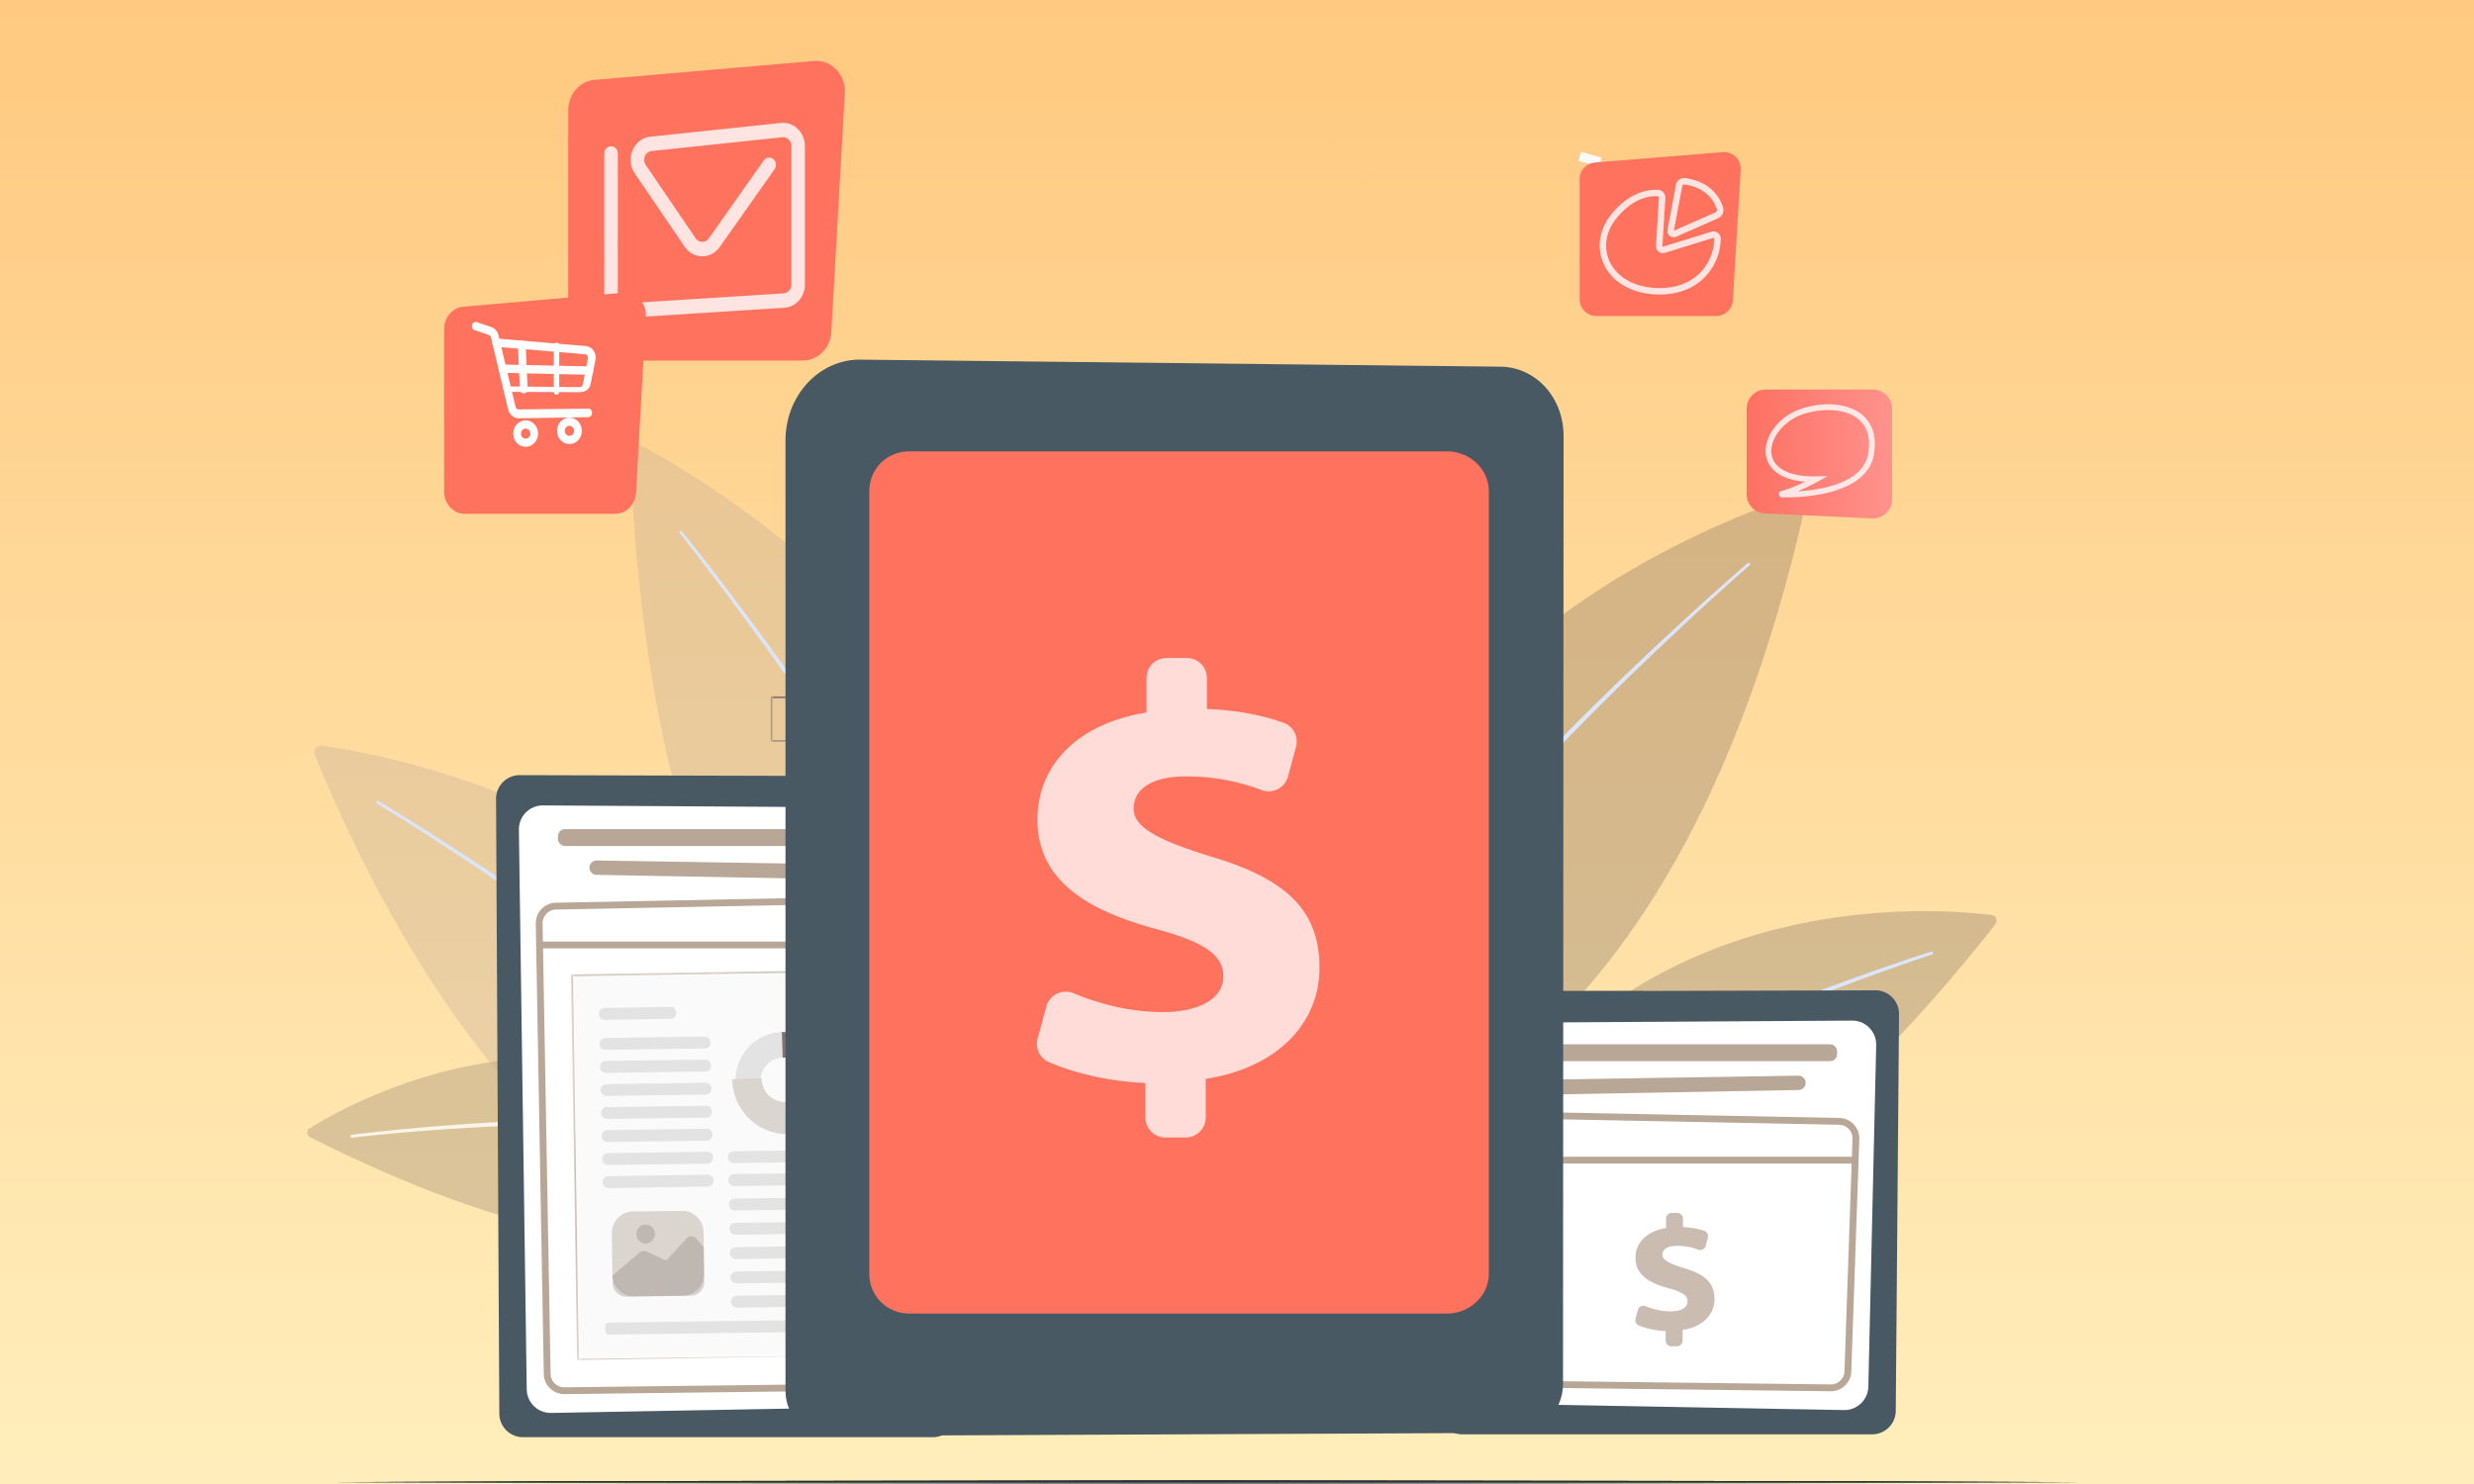
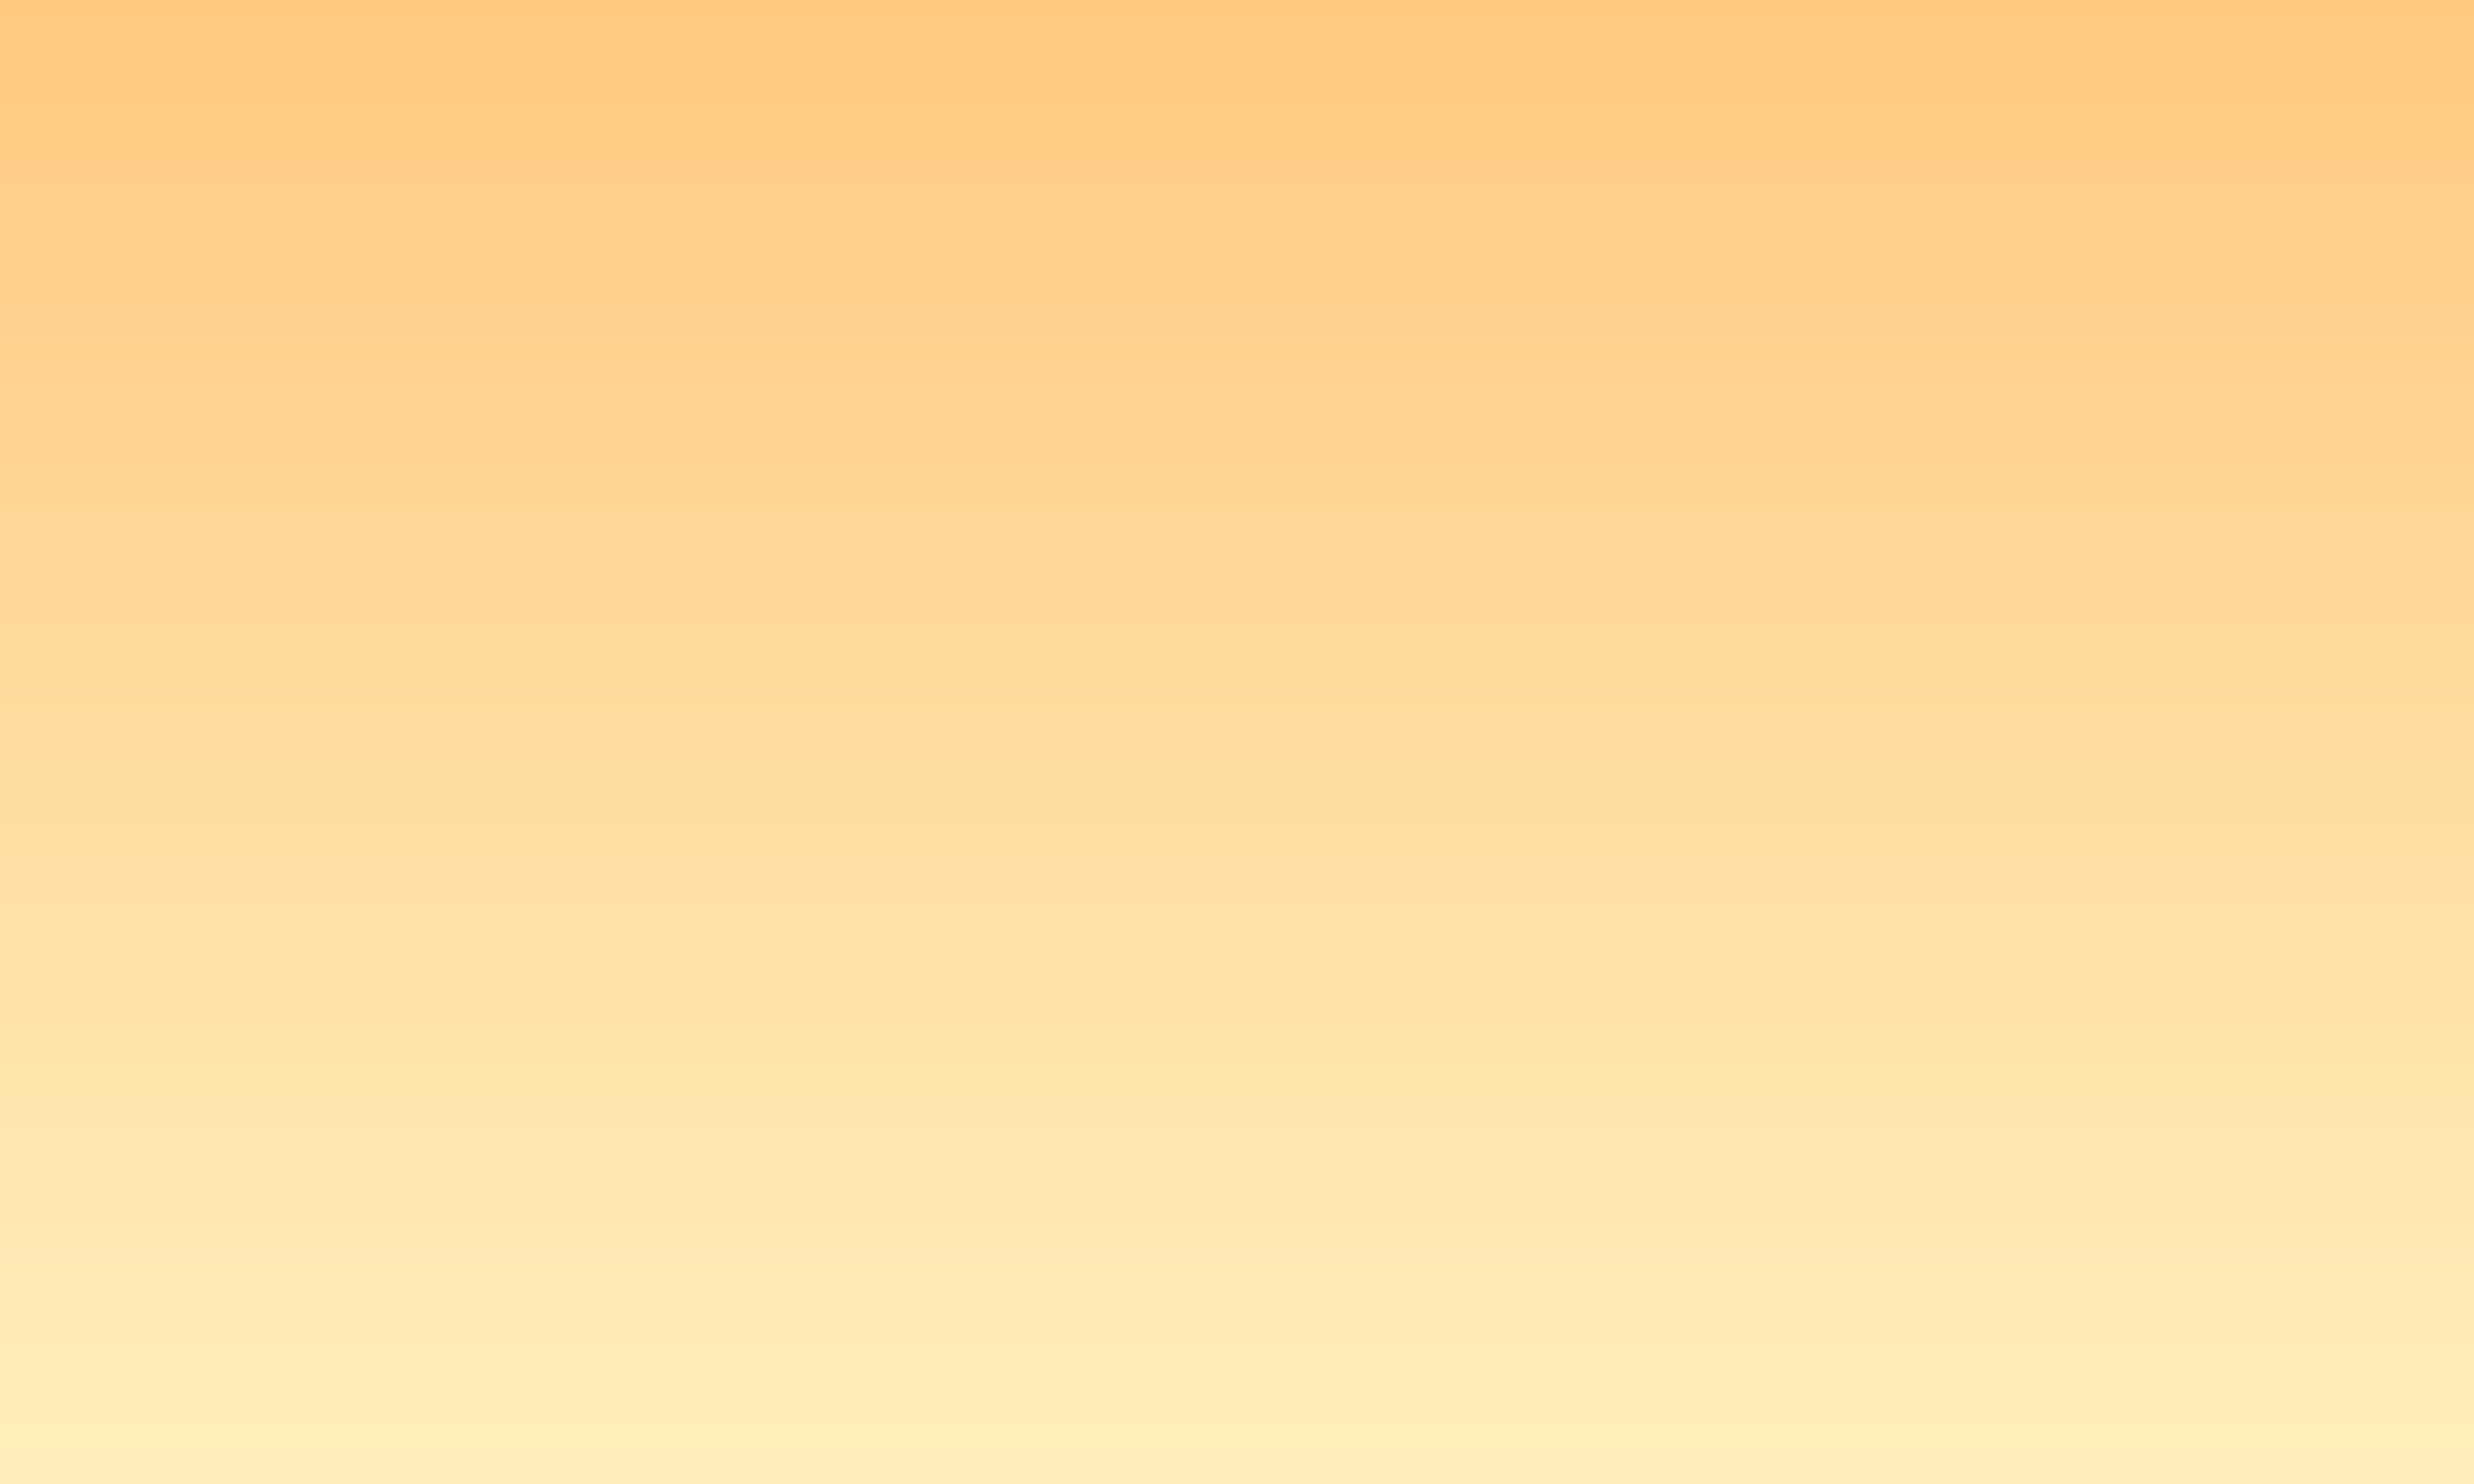
<svg xmlns="http://www.w3.org/2000/svg" width="500" height="300" fill="none">
  <g clip-path="url(#a)">
    <path fill="#fff" d="M0 0h500v300H0z" />
    <path d="M500 0H0v300h500V0Z" fill="url(#b)" />
    <g clip-path="url(#c)">
      <mask id="d" style="mask-type:luminance" maskUnits="userSpaceOnUse" x="62" y="0" width="375" height="300">
        <path d="M437 0H62v300h375V0Z" fill="#fff" />
      </mask>
      <g mask="url(#d)">
        <path fill-rule="evenodd" clip-rule="evenodd" d="M113.697 146.954c1.986-35.957-13.205-75.032 8.75-103.625C146.066 12.585 187.507-4.238 225.942.922c35.536 4.783 51.855 43.482 79.07 66.862 31.671 27.196 81.54 38.429 90.934 79.17 10.414 45.202-9.072 95.618-43.642 126.522-33.335 29.777-81.754 27.465-126.362 25.477-41.924-1.881-90.504-2.634-115.466-36.387-23.78-32.195 1.074-75.569 3.221-115.612Z" fill="url(#e)" />
        <mask id="f" style="mask-type:luminance" maskUnits="userSpaceOnUse" x="62" y="0" width="375" height="300">
          <path d="M437 0H62v300h375V0Z" fill="#fff" />
        </mask>
        <g mask="url(#f)">
          <path fill-rule="evenodd" clip-rule="evenodd" d="M113.697 146.954c1.986-35.957-13.205-75.032 8.75-103.625C146.066 12.585 187.507-4.238 225.942.922c35.536 4.783 51.855 43.482 79.07 66.862 31.671 27.196 81.54 38.429 90.934 79.17 10.414 45.202-9.072 95.618-43.642 126.522-33.335 29.777-81.754 27.465-126.362 25.477-41.924-1.881-90.504-2.634-115.466-36.387-23.78-32.195 1.074-75.569 3.221-115.612Z" fill="url(#g)" />
-           <path d="m67.25 299.629 44.156-.189 44.156-.069 88.313-.121 88.313.121 44.156.069 44.156.189-44.156.181-44.156.069-88.313.121-88.313-.121-44.156-.069-44.156-.181Z" fill="#263238" />
        </g>
        <path d="m67.25 299.629 44.156-.189 44.156-.069 88.313-.121 88.313.121 44.156.069 44.156.189-44.156.181-44.156.069-88.313.121-88.313-.121-44.156-.069-44.156-.181Z" fill="#263238" />
        <mask id="h" style="mask-type:luminance" maskUnits="userSpaceOnUse" x="155" y="132" width="39" height="18">
          <path d="M193.895 132H155.75v17.963h38.145V132Z" fill="#fff" />
        </mask>
        <g mask="url(#h)" fill="#73625C">
          <path d="M189.26 149.805v-2.347c0-1.5-.037-3.751-.06-6.473l.105.105-33.39.06c.075-.075-.172.165.165-.172v8.842l-.165-.188 23.76.076 7.013.044h.075l-6.975.045-23.873.165h-.165v-9c.337-.337.09-.097.173-.172l33.329.067h.105v.105c0 2.783-.045 4.996-.06 6.533v2.145a1.19 1.19 0 0 1-.037.165Z" />
          <path d="M193.782 140.978a.659.659 0 0 1 0-.166v-2.234c0-1.553 0-3.75-.067-6.42l.127.119-20.032.053.172-.172v8.812l-.232-.165 14.325.083 4.177.045h1.53a3.21 3.21 0 0 1-.367 0h-1.095l-4.155.127-14.438.083h-.157v-8.971l.172-.172 20.033.053h.12v.119c0 2.715-.053 4.928-.068 6.488v1.748c0 .187-.022.382-.045.57Z" />
        </g>
        <mask id="i" style="mask-type:luminance" maskUnits="userSpaceOnUse" x="293" y="200" width="39" height="19">
          <path d="M331.895 200.25H293.75v17.963h38.145V200.25Z" fill="#fff" />
        </mask>
        <g mask="url(#i)" fill="#73625C">
          <path d="M327.26 218.055v-2.348c0-1.5-.037-3.749-.06-6.472l.105.105-33.39.06c.075-.075-.172.165.165-.173v8.843l-.165-.187 23.76.074 7.013.046h.075l-6.976.045-23.872.165h-.165v-9c.337-.338.09-.098.173-.173l33.33.067h.104v.106c0 2.782-.044 4.994-.059 6.532v2.145a1.45 1.45 0 0 1-.038.165Z" />
          <path d="M331.783 209.228a.577.577 0 0 1 0-.166v-2.235c0-1.552 0-3.75-.068-6.42l.128.12-20.033.053.173-.173v8.813l-.233-.165 14.325.083 4.178.045h1.53c-.12.007-.248.007-.368 0h-1.095l-4.155.127-14.437.083h-.158v-8.97l.173-.173 20.032.053h.12v.12c0 2.715-.052 4.927-.067 6.487v1.747c0 .188-.023.383-.045.571Z" />
        </g>
        <g style="mix-blend-mode:multiply" fill="#FAFAFA">
          <path d="m331.91 34.089 7.087 1.932-.493 1.853-7.087-1.932.493-1.853ZM326.466 32.61l4.17 1.136-.494 1.854-4.169-1.137.493-1.853ZM319.503 30.702l4.169 1.137-.493 1.853-4.169-1.137.493-1.853Z" />
        </g>
        <path d="M402.66 185.004c-12.789-1.663-88.008-7.839-116.042 71.765 0 0 46.746 18.632 116.553-69.773.611-.774.323-1.883-.511-1.992Z" fill="#73625C" style="mix-blend-mode:multiply" opacity=".3" />
        <path d="M390.471 192.97s-6.405 2.079-15.879 5.589c-2.367.88-4.928 1.843-7.626 2.887a540.385 540.385 0 0 0-17.445 7.088 459.337 459.337 0 0 0-9.192 4.055 280.546 280.546 0 0 0-4.575 2.113 265.683 265.683 0 0 0-4.512 2.154 320.14 320.14 0 0 0-8.683 4.373c-1.4.724-2.756 1.475-4.094 2.188-1.333.724-2.62 1.461-3.882 2.163-1.255.713-2.46 1.434-3.634 2.116-1.17.689-2.278 1.392-3.353 2.046-1.08.648-2.074 1.331-3.042 1.946-.48.314-.954.61-1.402.917l-1.302.895c-.837.585-1.641 1.104-2.346 1.635l-1.958 1.437c-.597.425-1.108.834-1.552 1.186l-1.134.894-.945.744-.022.017a.74.74 0 0 1-.915-1.161l.005-.003.963-.747c.314-.244.702-.543 1.158-.898.455-.354.975-.764 1.583-1.19l1.992-1.436c.718-.533 1.534-1.051 2.383-1.634l1.323-.894c.455-.305.935-.599 1.421-.912.981-.612 1.989-1.295 3.083-1.937 1.088-.651 2.21-1.351 3.393-2.034 1.187-.678 2.404-1.394 3.674-2.101 1.274-.696 2.574-1.427 3.918-2.143 1.35-.706 2.719-1.448 4.131-2.164a319.076 319.076 0 0 1 8.747-4.321c1.5-.713 3.013-1.431 4.543-2.126 1.524-.707 3.063-1.4 4.606-2.082 3.08-1.377 6.182-2.7 9.242-3.99a528.392 528.392 0 0 1 9.029-3.675 558.201 558.201 0 0 1 16.161-6.12c9.514-3.439 15.948-5.472 15.948-5.472a.313.313 0 0 1 .191.597h-.001Z" fill="#DCE5FE" />
        <g opacity=".87">
          <path d="M62.351 228.235c8.93-5.646 62.691-36.183 110.98 13.297 0 0-28.308 29.969-110.672-11.64-.721-.364-.89-1.289-.308-1.657Z" fill="#73625C" style="mix-blend-mode:multiply" opacity=".3" />
          <path opacity=".86" d="M71.089 229.406s5.483-.711 13.738-1.443c2.064-.182 4.301-.368 6.67-.542a439.36 439.36 0 0 1 15.428-.881c2.72-.1 5.481-.187 8.245-.229 1.381-.025 2.764-.041 4.141-.043 1.376-.012 2.748-.003 4.109.009 2.723.021 5.401.092 7.993.19 1.296.045 2.57.124 3.818.182 1.246.068 2.466.161 3.653.239 1.187.087 2.339.199 3.455.292 1.116.099 2.191.231 3.225.339 1.035.101 2.019.258 2.96.374.469.065.927.118 1.372.188l1.293.207c1.673.248 3.12.541 4.314.77.598.108 1.128.232 1.588.338l1.172.267.975.222a.688.688 0 1 1-.306 1.341h-.006l-.024-.008-.958-.227-1.15-.273c-.451-.109-.97-.236-1.561-.346-1.176-.237-2.601-.538-4.254-.799l-1.276-.216c-.438-.071-.892-.129-1.357-.197-.931-.125-1.905-.289-2.93-.398-1.024-.115-2.088-.256-3.196-.365-1.108-.103-2.25-.224-3.43-.322-1.179-.087-2.389-.191-3.629-.271-1.24-.068-2.506-.158-3.796-.214a263.188 263.188 0 0 0-7.958-.259 222.112 222.112 0 0 0-4.096-.047 236.892 236.892 0 0 0-4.129.007c-2.756.015-5.513.078-8.226.153a439.99 439.99 0 0 0-15.407.743c-2.365.152-4.6.319-6.663.481-8.249.657-13.724 1.318-13.724 1.318a.292.292 0 0 1-.073-.58Z" fill="#fff" />
        </g>
        <path d="M363.114 100.091c-16.07 5.163-108.356 39.025-92.135 131.333 0 0 66.494-6.654 93.967-129.666.241-1.077-.784-2.004-1.834-1.667h.002Z" fill="#73625C" style="mix-blend-mode:multiply" opacity=".3" />
        <path d="M353.594 114.283s-6.11 5.287-14.953 13.579a716.182 716.182 0 0 0-7.092 6.74 648.681 648.681 0 0 0-7.802 7.642 628.445 628.445 0 0 0-8.203 8.31l-4.153 4.335c-1.373 1.47-2.768 2.928-4.134 4.416-1.367 1.486-2.744 2.962-4.082 4.464a307.693 307.693 0 0 0-3.992 4.479c-.656.747-1.309 1.49-1.956 2.231l-1.91 2.233c-1.274 1.473-2.498 2.957-3.706 4.413a295.397 295.397 0 0 0-6.796 8.527 226.705 226.705 0 0 0-5.78 7.868c-.886 1.225-1.683 2.433-2.449 3.577l-1.119 1.67c-.355.546-.687 1.086-1.014 1.604-.647 1.041-1.276 2.003-1.817 2.915l-1.468 2.517-.626 1.079-.517.969-.816 1.53-.679 1.275-.014.026a.687.687 0 1 1-1.214-.648v-.003s.244-.447.697-1.286l.837-1.545.529-.979.641-1.086 1.499-2.534c.551-.918 1.19-1.884 1.85-2.931.333-.52.671-1.062 1.032-1.611.369-.544.75-1.101 1.138-1.677.779-1.146 1.588-2.36 2.486-3.585a225.386 225.386 0 0 1 5.858-7.875 290.423 290.423 0 0 1 6.875-8.52c1.22-1.452 2.457-2.935 3.745-4.403l1.928-2.227c.656-.738 1.315-1.479 1.975-2.225a323.372 323.372 0 0 1 4.029-4.465c1.351-1.497 2.741-2.967 4.117-4.449 1.377-1.482 2.785-2.935 4.169-4.398l4.186-4.317a645.051 645.051 0 0 1 8.265-8.271 651.565 651.565 0 0 1 7.857-7.601 665.517 665.517 0 0 1 7.142-6.703c8.902-8.244 15.053-13.503 15.053-13.503a.295.295 0 0 1 .412.031.291.291 0 0 1-.032.41l.004.002Z" fill="#DCE5FE" />
        <path d="M129.745 90.134c16.729 9.031 111.935 65.559 74.937 164.429 0 0-72.257-21.08-77.311-162.96-.044-1.242 1.28-2.057 2.372-1.469h.002Z" fill="#B8A697" style="mix-blend-mode:multiply" opacity=".3" />
        <path d="M137.843 107.426s5.724 7.094 13.877 18.06a777.19 777.19 0 0 1 6.521 8.897 749.73 749.73 0 0 1 7.129 10.039 721.68 721.68 0 0 1 7.442 10.864l3.744 5.644c1.23 1.906 2.489 3.807 3.707 5.731 1.218 1.925 2.453 3.84 3.639 5.776l1.789 2.887c.584.966 1.168 1.929 1.747 2.889l1.728 2.871 1.676 2.863c1.121 1.893 2.184 3.787 3.234 5.648 2.1 3.725 4.056 7.367 5.852 10.851a254.384 254.384 0 0 1 4.858 9.925c.741 1.543 1.388 3.053 2.013 4.483l.913 2.09c.288.68.549 1.352.812 1.997.512 1.293 1.022 2.493 1.441 3.624l1.136 3.114.483 1.335.384 1.193.606 1.882.504 1.566a.689.689 0 0 1-1.31.421v-.003l-.01-.028s-.171-.539-.489-1.551l-.589-1.863-.373-1.18-.472-1.325-1.108-3.09c-.41-1.123-.909-2.316-1.411-3.605-.258-.641-.511-1.308-.794-1.985l-.896-2.081c-.614-1.425-1.247-2.927-1.975-4.467a252.737 252.737 0 0 0-4.783-9.906c-1.77-3.48-3.7-7.12-5.772-10.845-1.038-1.861-2.087-3.757-3.196-5.649l-1.655-2.865-1.708-2.874c-.575-.96-1.151-1.925-1.729-2.893l-1.77-2.891c-1.173-1.938-2.396-3.857-3.602-5.785s-2.45-3.832-3.669-5.743l-3.708-5.656a710.647 710.647 0 0 0-7.374-10.89 734.1 734.1 0 0 0-7.067-10.069 792.529 792.529 0 0 0-6.467-8.925c-8.086-11.003-13.763-18.116-13.763-18.116a.29.29 0 0 1 .046-.41.293.293 0 0 1 .409.045Z" fill="#DCE5FE" />
        <path d="M65.033 150.712c15.815 2.229 107.32 18.96 107.041 107.648 0 0-63.076 4.492-108.483-105.798-.397-.965.407-1.995 1.44-1.849l.002-.001Z" fill="#B8A697" style="mix-blend-mode:multiply" opacity=".3" />
        <path d="M76.487 161.928s6.583 3.914 16.212 10.169a648.61 648.61 0 0 1 16.288 10.924 598.57 598.57 0 0 1 9.039 6.382l4.599 3.349c1.527 1.143 3.073 2.271 4.596 3.432 1.523 1.16 3.056 2.307 4.556 3.484a302.377 302.377 0 0 1 4.476 3.517l2.201 1.756 2.156 1.766c1.438 1.162 2.828 2.345 4.2 3.504a280.707 280.707 0 0 1 7.783 6.837 213.599 213.599 0 0 1 6.731 6.4c1.035.999 1.986 1.999 2.896 2.944.456.473.9.932 1.33 1.38.426.452.827.904 1.223 1.336.783.871 1.535 1.667 2.197 2.435l1.807 2.123.772.91.653.828a1420.612 1420.612 0 0 1 1.885 2.395.69.69 0 0 1-1.082.851l-.003-.003-.019-.023-.837-1.079c-.273-.351-.611-.784-1.005-1.294-.198-.255-.411-.528-.637-.822a290.92 290.92 0 0 1-.757-.906l-1.773-2.11c-.649-.764-1.39-1.56-2.161-2.427-.39-.43-.783-.881-1.204-1.332-.426-.445-.863-.905-1.312-1.378-.898-.943-1.835-1.942-2.857-2.943a213.986 213.986 0 0 0-6.654-6.408 279.468 279.468 0 0 0-7.707-6.859c-1.359-1.164-2.739-2.351-4.164-3.52-.708-.589-1.422-1.18-2.139-1.774l-2.183-1.765a305.033 305.033 0 0 0-4.443-3.537c-1.488-1.185-3.011-2.338-4.523-3.506-1.511-1.167-3.048-2.305-4.565-3.455l-4.569-3.375a630.104 630.104 0 0 0-17.487-12.303 684.986 684.986 0 0 0-7.697-5.146c-9.578-6.309-16.126-10.26-16.126-10.26a.292.292 0 0 1 .3-.5l.004.003Z" fill="#DCE5FE" />
        <path d="M378.357 289.96h-82.824a4.782 4.782 0 0 1-4.783-4.782v-79.973a4.784 4.784 0 0 1 4.769-4.783l83.487-.223a4.782 4.782 0 0 1 4.794 4.807l-.661 80.196a4.783 4.783 0 0 1-4.783 4.757l.001.001Z" fill="#495963" />
        <path d="m374.299 206.321-74.058.455a4.855 4.855 0 0 0-4.824 4.875l.518 67.26a4.854 4.854 0 0 0 4.764 4.83l71.958 1.312a4.852 4.852 0 0 0 4.941-4.784l1.585-69.029a4.852 4.852 0 0 0-4.882-4.92l-.002.001Z" fill="#fff" />
-         <path d="M312.773 211.107h57.062c.801 0 1.451.651 1.451 1.451v.511c0 .802-.651 1.451-1.451 1.451h-57.062a1.451 1.451 0 0 1-1.451-1.451v-.511c0-.802.651-1.451 1.451-1.451ZM364.92 218.981a1.453 1.453 0 0 1-1.423 1.374l-49.904.909a1.45 1.45 0 0 1-1.477-1.451v-.118c0-.792.636-1.439 1.428-1.452l49.903-.79a1.451 1.451 0 0 1 1.473 1.53v-.002ZM370.015 281.249h-.049l-67.497-.809a4.114 4.114 0 0 1-2.92-1.257 4.107 4.107 0 0 1-1.165-2.959l1.737-47.496a4.135 4.135 0 0 1 4.215-4.044l67.38 1.311a4.143 4.143 0 0 1 4.056 4.209v.013l-1.619 46.982c-.04 2.239-1.889 4.05-4.135 4.05h-.003Zm-65.763-55.188c-.716 0-1.393.271-1.911.77a2.744 2.744 0 0 0-.845 1.936l-1.737 47.496c-.014.729.263 1.43.779 1.962a2.742 2.742 0 0 0 1.948.838l67.496.81c1.512.025 2.766-1.198 2.793-2.71l1.619-46.988a2.765 2.765 0 0 0-2.705-2.803l-67.38-1.311h-.057Z" fill="#B8A697" />
        <path d="M374.206 235.223h-73.51a.688.688 0 1 1 0-1.377h73.51a.688.688 0 1 1 0 1.377Z" fill="#B8A697" />
        <path d="M105.693 290.539h82.825a4.78 4.78 0 0 0 4.782-4.781V161.705a4.784 4.784 0 0 0-4.768-4.783l-83.487-.223a4.783 4.783 0 0 0-4.795 4.807l.662 124.278a4.781 4.781 0 0 0 4.783 4.755h-.002Z" fill="#495963" />
        <path d="m109.752 162.82 74.058.455a4.851 4.851 0 0 1 4.823 4.874l-.517 111.341a4.852 4.852 0 0 1-4.764 4.83l-71.958 1.313a4.854 4.854 0 0 1-4.941-4.784l-1.585-113.11a4.855 4.855 0 0 1 4.882-4.922l.002.003Z" fill="#fff" />
        <mask id="j" style="mask-type:luminance" maskUnits="userSpaceOnUse" x="115" y="196" width="61" height="79">
          <path d="m174.654 196.054-59.243.9 1.185 77.991 59.243-.9-1.185-77.991Z" fill="#fff" />
        </mask>
        <g style="mix-blend-mode:multiply" opacity=".9" mask="url(#j)">
          <path d="m174.526 196.266-58.937.895 1.181 77.693 58.937-.896-1.181-77.692Z" fill="#FAFAFA" />
          <path d="m175.707 273.959-.086-5.694c-.057-3.691-.139-9.085-.279-15.883-.208-13.654-.546-33.038-.928-56.083l.152.144-58.931.896.16-.168 1.181 77.687-.139-.132 42.784-.581 11.926-.142.03-.001-11.899.219-42.863.722-.187.003-.003-.141c-.335-22.065-.742-48.834-1.212-77.685l-.002-.165 59.243-.9.002.145c.35 23.071.59 42.507.785 56.18.104 6.818.186 12.199.198 15.885l.08 5.268c.004.247-.012.426-.012.426Z" fill="#B8A697" />
          <path d="m122.365 212.228 20.084-.267a1.198 1.198 0 0 0 1.169-1.213l-.001-.006a1.198 1.198 0 0 0-1.192-1.189h-.006l-20.084.268a1.193 1.193 0 0 0-1.168 1.218c.01.667.543 1.193 1.198 1.189ZM122.468 216.885l20.083-.267a1.198 1.198 0 0 0 1.169-1.213v-.006a1.196 1.196 0 0 0-1.199-1.189l-20.083.267a1.197 1.197 0 0 0-1.169 1.225c.01.661.549 1.193 1.199 1.183ZM122.57 221.548l20.084-.267a1.19 1.19 0 0 0 1.161-1.225 1.196 1.196 0 0 0-1.198-1.19l-20.083.306a1.19 1.19 0 0 0-1.163 1.2c.016.66.549 1.18 1.199 1.176ZM122.665 226.205l20.084-.267a1.194 1.194 0 0 0 1.168-1.219 1.198 1.198 0 0 0-1.192-1.19l-.006.001-20.084.267c-.65.01-1.172.551-1.169 1.213v.006a1.196 1.196 0 0 0 1.199 1.189ZM122.768 230.862l20.083-.268a1.194 1.194 0 0 0 1.169-1.218 1.195 1.195 0 0 0-1.199-1.189l-20.083.267a1.195 1.195 0 0 0-1.169 1.219c.01.66.543 1.193 1.193 1.189h.006ZM122.901 235.518l20.077-.267a1.194 1.194 0 0 0 1.143-1.238v-.006a1.183 1.183 0 0 0-1.179-1.19l-.019.001-20.059.292c-.649.01-1.172.558-1.168 1.219.01.667.549 1.199 1.205 1.189ZM122.972 240.182l20.083-.306a1.182 1.182 0 0 0 1.169-1.199l-.001-.019a1.204 1.204 0 0 0-1.198-1.19l-20.09.306a1.187 1.187 0 0 0-1.168 1.219 1.2 1.2 0 0 0 1.205 1.189ZM148.306 235.132l20.077-.267a1.197 1.197 0 0 0 1.169-1.212v-.007a1.183 1.183 0 0 0-1.18-1.189h-.019l-20.083.267c-.65.01-1.173.558-1.169 1.219.01.667.549 1.199 1.205 1.189ZM148.403 239.795l20.082-.305a1.183 1.183 0 0 0 1.169-1.2v-.019a1.203 1.203 0 0 0-1.199-1.189l-20.084.274a1.181 1.181 0 0 0-1.168 1.199v.019a1.204 1.204 0 0 0 1.187 1.221h.013ZM148.508 244.706l20.084-.267a1.196 1.196 0 0 0 1.168-1.219 1.195 1.195 0 0 0-1.199-1.189l-20.083.267c-.65.01-1.173.551-1.169 1.213v.006c.01.661.543 1.192 1.193 1.189h.006ZM148.614 249.617l20.083-.268a1.197 1.197 0 0 0 1.169-1.212v-.006a1.197 1.197 0 0 0-1.199-1.19l-20.084.268a1.195 1.195 0 0 0-1.168 1.219c.01.66.543 1.192 1.192 1.189h.007ZM148.72 254.527l20.083-.267a1.194 1.194 0 0 0 1.169-1.218 1.197 1.197 0 0 0-1.205-1.19l-20.078.268a1.197 1.197 0 0 0-1.168 1.225c.01.66.549 1.193 1.199 1.182ZM148.825 259.445l20.084-.268c.656-.009 1.172-.558 1.168-1.224a1.19 1.19 0 0 0-1.205-1.183l-20.077.267a1.182 1.182 0 0 0-1.169 1.2v.019c.004.66.531 1.193 1.18 1.189h.019ZM148.957 264.356l20.083-.267c.65-.023 1.16-.584 1.137-1.245a1.184 1.184 0 0 0-1.18-1.189l-.019.001-20.058.291a1.195 1.195 0 0 0-1.187 1.239 1.18 1.18 0 0 0 1.199 1.17h.025ZM123.141 269.794l45.651-.612a1.197 1.197 0 0 0 1.169-1.212v-.006a1.199 1.199 0 0 0-1.193-1.19h-.006l-45.658.599a.801.801 0 0 0-.781.819l.012.794c0 .445.356.808.793.808h.013ZM122.242 206.161l13.287-.202a1.198 1.198 0 0 0 1.169-1.213v-.006a1.196 1.196 0 0 0-1.199-1.189l-13.293.202c-.65.01-1.173.558-1.169 1.219.01.667.55 1.199 1.205 1.189Z" fill="#E0E0E0" />
          <path d="m123.66 249.348.113 8.393c.032 2.418 1.986 4.352 4.363 4.32l9.92-.133c2.377-.032 4.277-2.018 4.245-4.436l-.113-8.393c-.033-2.417-1.986-4.352-4.364-4.32l-9.919.133c-2.377.032-4.278 2.018-4.245 4.436Z" fill="#D6D0C9" />
          <path d="M123.77 258.129a.447.447 0 0 1 .181-.371l5.162-4.457c.456-.402 1.083-.709 2.325.047l2.889 1.367a.433.433 0 0 0 .517-.103l3.989-4.313a1.276 1.276 0 0 1 1.876.08l1.406 1.644c.07.081.109.183.111.291l.104 6.88c-.04 1.488-1.202 2.688-2.663 2.748l-13.037.198c-1.556.011-2.825-1.266-2.836-2.848l-.001-.019-.017-1.144h-.006ZM132.358 249.298c.091 1.047-.676 1.974-1.706 2.067-1.029.091-1.941-.689-2.032-1.737-.091-1.047.676-1.974 1.706-2.065l.018-.001c1.024-.079 1.923.695 2.014 1.736Z" fill="#73625C" opacity=".3" />
          <path d="M168.031 218.245c.145 5.457-4.085 9.996-9.45 10.14-5.364.146-9.828-4.159-9.974-9.615-.145-5.439 4.06-9.97 9.406-10.14 5.371-.152 9.853 4.152 10.018 9.615Zm-14.364.453c.09 2.611 2.245 4.65 4.812 4.56 2.566-.09 4.57-2.28 4.48-4.891-.089-2.591-2.22-4.631-4.774-4.561-2.573.09-4.589 2.276-4.506 4.892h-.012Z" fill="#E0E0E0" />
          <path d="M168.031 218.245c.177 5.463-4.034 10.045-9.404 10.229l-.16-5.177c2.579-.078 4.602-2.262 4.525-4.886-.078-2.623-2.227-4.682-4.807-4.605l-.166-5.176c5.371-.152 9.848 4.152 10.012 9.615Z" fill="#73625C" />
          <path d="M159.513 229.255c-6.125.245-11.285-4.608-11.524-10.833a19.208 19.208 0 0 0-.004-.24l5.927-.212c.097 3.062 2.412 4.952 5.41 4.856l.198 6.429h-.007Z" fill="#D6D0C9" />
        </g>
        <path d="M171.277 167.607h-57.063a1.45 1.45 0 0 0-1.451 1.451v.511a1.45 1.45 0 0 0 1.451 1.451h57.063a1.45 1.45 0 0 0 1.451-1.451v-.511a1.45 1.45 0 0 0-1.451-1.451ZM119.13 175.48a1.453 1.453 0 0 0 1.423 1.373l49.904.909a1.448 1.448 0 0 0 1.477-1.451v-.118a1.45 1.45 0 0 0-1.428-1.451l-49.903-.792a1.453 1.453 0 0 0-1.473 1.531v-.001ZM114.036 281.831a4.145 4.145 0 0 1-4.135-4.063l-1.619-91.064a4.143 4.143 0 0 1 4.055-4.209l67.38-1.311a4.126 4.126 0 0 1 2.948 1.155 4.113 4.113 0 0 1 1.268 2.901l1.737 91.566a4.104 4.104 0 0 1-1.166 2.957 4.106 4.106 0 0 1-2.919 1.257l-67.497.809h-.049l-.003.002Zm-4.379-95.151 1.619 91.062a2.767 2.767 0 0 0 2.76 2.712h.034l67.497-.81a2.74 2.74 0 0 0 1.948-.838 2.744 2.744 0 0 0 .779-1.974l-1.738-91.565a2.74 2.74 0 0 0-.845-1.936 2.742 2.742 0 0 0-1.967-.77l-67.38 1.311a2.763 2.763 0 0 0-2.705 2.808h-.002Z" fill="#B8A697" />
        <path d="M183.354 191.722h-73.51a.688.688 0 1 1 0-1.377h73.51a.688.688 0 1 1 0 1.377Z" fill="#B8A697" />
        <path d="m173.924 72.702 129.326 1.424c7.149.078 12.755 6.246 12.751 13.996l-.115 191.704c-.003 5.364-4.346 9.81-9.582 9.835l-138.649.613c-4.892.021-8.905-4.07-8.905-9.094V89.052c0-9.102 6.793-16.443 15.175-16.352l-.001.002Z" fill="#495963" />
        <path d="M292.467 91.248H183.759c-4.559 0-8.075 3.587-8.075 8.028v158.216c0 4.44 3.516 8.054 8.075 8.054h108.706c4.559 0 8.433-3.614 8.433-8.054V99.276c0-4.44-3.874-8.028-8.433-8.028h.002Z" fill="#FF725E" />
        <g opacity=".75">
          <path d="M231.47 225.896v-6.963c-7.259-.291-14.439-2.004-19.537-4.236-1.821-.798-2.749-2.841-2.226-4.758l1.77-6.486c.649-2.379 3.236-3.609 5.512-2.656 5.058 2.12 11.305 3.798 18.04 3.798 6.735 0 12.205-2.37 12.205-7.229 0-4.385-4.028-6.99-13.746-9.598-13.866-3.793-23.819-9.836-23.819-22.043 0-11.021 8.058-19.434 22.042-21.685v-6.964a4.058 4.058 0 0 1 4.058-4.058h4.091a4.058 4.058 0 0 1 4.058 4.058v6.251c6.716.27 11.607 1.418 15.487 2.781 1.987.698 3.073 2.84 2.522 4.873l-1.627 5.999a4.047 4.047 0 0 1-5.341 2.733c-3.573-1.351-8.624-2.757-15.188-2.757-8.296 0-10.664 3.436-10.664 6.516 0 3.793 4.978 6.399 15.76 9.717 15.405 4.622 21.805 11.02 21.805 22.515 0 10.547-7.821 20.026-22.99 22.398v7.793a4.058 4.058 0 0 1-4.058 4.058h-4.09a4.06 4.06 0 0 1-4.059-4.058l-.005.001Z" fill="#fff" />
          <path d="M336.64 271.03v-1.937c-2.035-.081-4.047-.557-5.476-1.178a1.12 1.12 0 0 1-.624-1.323l.497-1.804a1.14 1.14 0 0 1 1.544-.739c1.418.59 3.169 1.056 5.057 1.056 1.887 0 3.42-.659 3.42-2.01 0-1.22-1.128-1.944-3.852-2.67-3.886-1.054-6.676-2.735-6.676-6.129 0-3.066 2.258-5.406 6.178-6.032v-1.936c0-.624.509-1.129 1.137-1.129h1.147c.628 0 1.137.505 1.137 1.129v1.738c1.883.075 3.253.395 4.34.773.558.195.862.79.708 1.356l-.456 1.668a1.136 1.136 0 0 1-1.497.76 11.926 11.926 0 0 0-4.257-.766c-2.325 0-2.989.955-2.989 1.812 0 1.055 1.395 1.779 4.417 2.702 4.318 1.285 6.111 3.065 6.111 6.262 0 2.933-2.191 5.569-6.443 6.229v2.167c0 .623-.509 1.129-1.138 1.129h-1.146a1.133 1.133 0 0 1-1.137-1.129l-.002.001Z" fill="#B8A697" />
        </g>
        <path d="M346.86 63.875h-24.252a3.358 3.358 0 0 1-3.358-3.358V36.201a3.357 3.357 0 0 1 3.087-3.348l25.84-2.092a3.356 3.356 0 0 1 3.622 3.548l-1.587 26.408a3.357 3.357 0 0 1-3.352 3.156v.002Z" fill="#FF725E" />
        <path opacity=".81" d="M335.409 59.535c-.201 0-.403-.004-.608-.01-4.988-.172-8.975-2.456-10.668-6.112-1.492-3.216-.965-6.93 1.407-9.936 3.687-4.67 7.563-5.202 9.544-5.1.424.021.812.207 1.094.523.282.316.423.721.396 1.145l-.602 9.722a.094.094 0 0 0 .038.083.09.09 0 0 0 .088.015l9.772-3.022a1.445 1.445 0 0 1 1.287.213c.371.269.589.685.595 1.14.035 2.228-.836 5.5-3.386 8.005-2.229 2.19-5.318 3.336-8.958 3.336l.001-.002Zm-.746-19.867c-1.813 0-4.991.677-8.102 4.617-2.062 2.61-2.528 5.82-1.248 8.582 1.484 3.2 5.045 5.204 9.53 5.357 3.54.12 6.518-.9 8.612-2.954 2.256-2.217 3.026-5.099 2.994-7.055a.127.127 0 0 0-.056-.106.152.152 0 0 0-.137-.023l-9.772 3.022a1.4 1.4 0 0 1-1.809-1.423l.602-9.723a.267.267 0 0 0-.069-.196.276.276 0 0 0-.188-.09 6.908 6.908 0 0 0-.357-.01v.002Z" fill="#fff" />
        <path opacity=".81" d="M338.241 47.964a1.253 1.253 0 0 1-1.235-1.49l1.699-9.093a1.697 1.697 0 0 1 1.939-1.38c5.261.815 7.002 4.048 7.572 5.902a1.856 1.856 0 0 1-1.033 2.242l-8.433 3.711a1.245 1.245 0 0 1-.508.108h-.001Zm1.744-10.344-1.683 9.011 8.355-3.675a.552.552 0 0 0 .312-.669c-.48-1.562-1.965-4.29-6.525-4.998a.411.411 0 0 0-.459.333v-.002Z" fill="#fff" />
        <path d="M353 82.605v17.33a3.859 3.859 0 0 0 3.675 3.852l21.671 1.017a3.857 3.857 0 0 0 4.036-3.852V82.605a3.855 3.855 0 0 0-3.855-3.855h-21.671a3.855 3.855 0 0 0-3.854 3.855H353Z" fill="url(#k)" />
        <path opacity=".81" d="M360.851 100.553c-.28 0-.518-.003-.704-.008a.637.637 0 0 1-.623-.56.643.643 0 0 1 .467-.704c1.663-.466 3.477-1.259 4.813-1.901-6.372-.519-7.645-3.793-7.89-5.289-.62-3.775 2.657-8.047 7.304-9.523 4.744-1.504 9.548-.963 12.243 1.381 1.431 1.246 2.985 3.632 2.253 7.926-1.369 8.033-13.898 8.678-17.862 8.678h-.001Zm8.526-4.305-2.018 1.124a44.498 44.498 0 0 1-4.045 1.949c4.919-.297 13.243-1.686 14.257-7.64.515-3.022-.114-5.33-1.87-6.858-2.726-2.373-7.555-2.288-11.133-1.154-4.052 1.287-7.034 5.057-6.514 8.234.474 2.884 3.758 4.497 9.012 4.386l2.311-.041Z" fill="#fff" />
        <path d="M162.255 72.89h-41.651c-3.185 0-5.767-2.75-5.767-6.142V22.274c0-3.202 2.306-5.866 5.302-6.124l44.379-3.825c3.494-.301 6.433 2.76 6.221 6.49l-2.727 48.299c-.182 3.244-2.707 5.772-5.757 5.772v.003Z" fill="#FF725E" />
        <path opacity=".81" d="M126.539 64.231a4.298 4.298 0 0 1-3.026-1.276c-.882-.886-1.387-2.13-1.387-3.42V31.021c0-.803.613-1.456 1.367-1.456s1.367.652 1.367 1.456v28.513c0 .498.188.957.525 1.297.34.34.784.51 1.249.484l31.73-2.011c.885-.057 1.575-.839 1.575-1.782V29.527c0-.51-.195-.98-.552-1.323a1.594 1.594 0 0 0-1.293-.456L131.7 30.53c-.871.094-1.242.76-1.363 1.044-.118.283-.343 1.025.172 1.778l10.065 14.796c.317.466.805.731 1.344.738h.013c.533 0 1.021-.258 1.34-.713l11.09-15.732c.451-.641 1.309-.774 1.915-.29.603.484.728 1.394.273 2.04L145.46 49.926c-.852 1.205-2.125 1.911-3.566 1.879-1.417-.014-2.703-.72-3.534-1.94L128.294 35.07a4.896 4.896 0 0 1-.452-4.682c.657-1.552 1.997-2.581 3.589-2.75l26.394-2.782c1.239-.129 2.474.305 3.397 1.194.922.89 1.451 2.158 1.451 3.481v27.997c0 2.48-1.822 4.542-4.147 4.69l-31.731 2.01c-.087.008-.175.008-.259.008l.003-.004Z" fill="#fff" />
        <g filter="url(#l)">
          <path d="M124.343 99.877H93.957c-2.324 0-4.207-2.028-4.207-4.532V62.521c0-2.362 1.684-4.328 3.868-4.52l32.374-2.824c2.552-.223 4.694 2.038 4.54 4.79l-1.988 35.649c-.135 2.393-1.974 4.261-4.201 4.261Z" fill="#FF725E" />
        </g>
        <path d="M105.854 79.526c-.415 0-.76-.347-.78-.791l-.403-9.002c-.02-.458.313-.85.743-.87.438-.017.796.33.818.79l.403 9.002c.02.458-.313.85-.743.871h-.038Z" fill="#fff" />
        <path d="M104.823 84.558c-1.009 0-1.884-.787-2.132-1.83l-3.463-14.512a.687.687 0 0 0-.422-.495l-2.898-1c-.41-.14-.636-.614-.505-1.051.132-.437.574-.68.982-.54l2.898.99c.726.249 1.27.865 1.459 1.652l3.462 14.48c.072.305.336.535.627.514l14.04-.159c.435-.005.785.362.79.823.005.458-.34.9-.773.903l-14.04.222h-.022l-.003.003Z" fill="#fff" />
        <path d="M117.191 79.285h-.043l-14.634-.066c-.432-.008-.773-.11-.765-.569.007-.452.355-.537.78-.537h.015l14.634.146c.311.005.574-.302.637-.623l.996-5.171a.766.766 0 0 0-.114-.567.645.645 0 0 0-.46-.28l-18.009-1.527c-.43-.038-.75-.44-.716-.898.035-.458.407-.794.84-.765l18.009 1.522a2.169 2.169 0 0 1 1.586.93c.378.537.522 1.222.395 1.881l-.996 4.894c-.212 1.088-1.114 1.627-2.155 1.627v.004Z" fill="#fff" />
        <path d="M112.468 79.788c-.433 0-.55-.373-.55-.83v-8.873c0-.458.12-.831.55-.831.43 0 .549.373.549.831v8.872c0 .458-.119.831-.549.831Z" fill="#fff" />
        <path d="M119.129 75.768h-.018l-17.579-.403c-.433-.01-.773-.397-.766-.857.008-.458.353-.815.798-.818l17.58.384c.432.01.773.405.765.863-.007.452-.358.828-.78.828v.003ZM106.232 90.328c-1.384 0-2.513-1.202-2.513-2.676 0-1.475 1.129-2.676 2.513-2.676s2.513 1.201 2.513 2.676c0 1.474-1.129 2.676-2.513 2.676Zm0-3.69c-.524 0-.952.456-.952 1.014 0 .559.428 1.014.952 1.014s.952-.455.952-1.014c0-.558-.428-1.013-.952-1.013ZM115.083 89.772c-1.387 0-2.513-1.202-2.513-2.676 0-1.474 1.129-2.675 2.513-2.675s2.513 1.201 2.513 2.675c0 1.474-1.129 2.676-2.513 2.676Zm0-3.69c-.524 0-.952.456-.952 1.014 0 .559.428 1.014.952 1.014.525 0 .952-.455.952-1.014 0-.558-.427-1.013-.952-1.013Z" fill="#fff" />
      </g>
    </g>
  </g>
  <defs>
    <linearGradient id="b" x1="250" y1="0" x2="250" y2="300" gradientUnits="userSpaceOnUse">
      <stop stop-color="#FFC980" />
      <stop offset="1" stop-color="#FFEEBC" />
    </linearGradient>
    <linearGradient id="e" x1="249.5" y1="0" x2="249.5" y2="300" gradientUnits="userSpaceOnUse">
      <stop stop-color="#FFC980" />
      <stop offset="1" stop-color="#FFEEBC" />
    </linearGradient>
    <linearGradient id="g" x1="249.5" y1="0" x2="249.5" y2="300" gradientUnits="userSpaceOnUse">
      <stop stop-color="#FFC980" />
      <stop offset="1" stop-color="#FFEEBC" />
    </linearGradient>
    <linearGradient id="k" x1="353" y1="91.778" x2="382.382" y2="91.778" gradientUnits="userSpaceOnUse">
      <stop stop-color="#FE7062" />
      <stop offset="1" stop-color="#FF928E" />
    </linearGradient>
    <clipPath id="a">
      <path fill="#fff" d="M0 0h500v300H0z" />
    </clipPath>
    <clipPath id="c">
-       <path fill="#fff" transform="translate(62)" d="M0 0h375v300H0z" />
-     </clipPath>
+       </clipPath>
    <filter id="l" x="85.75" y="55.162" width="48.79" height="52.716" filterUnits="userSpaceOnUse" color-interpolation-filters="sRGB">
      <feFlood flood-opacity="0" result="BackgroundImageFix" />
      <feColorMatrix in="SourceAlpha" values="0 0 0 0 0 0 0 0 0 0 0 0 0 0 0 0 0 0 127 0" result="hardAlpha" />
      <feOffset dy="4" />
      <feGaussianBlur stdDeviation="2" />
      <feComposite in2="hardAlpha" operator="out" />
      <feColorMatrix values="0 0 0 0 0 0 0 0 0 0 0 0 0 0 0 0 0 0 0.1 0" />
      <feBlend in2="BackgroundImageFix" result="effect1_dropShadow_862_12253" />
      <feBlend in="SourceGraphic" in2="effect1_dropShadow_862_12253" result="shape" />
    </filter>
  </defs>
</svg>